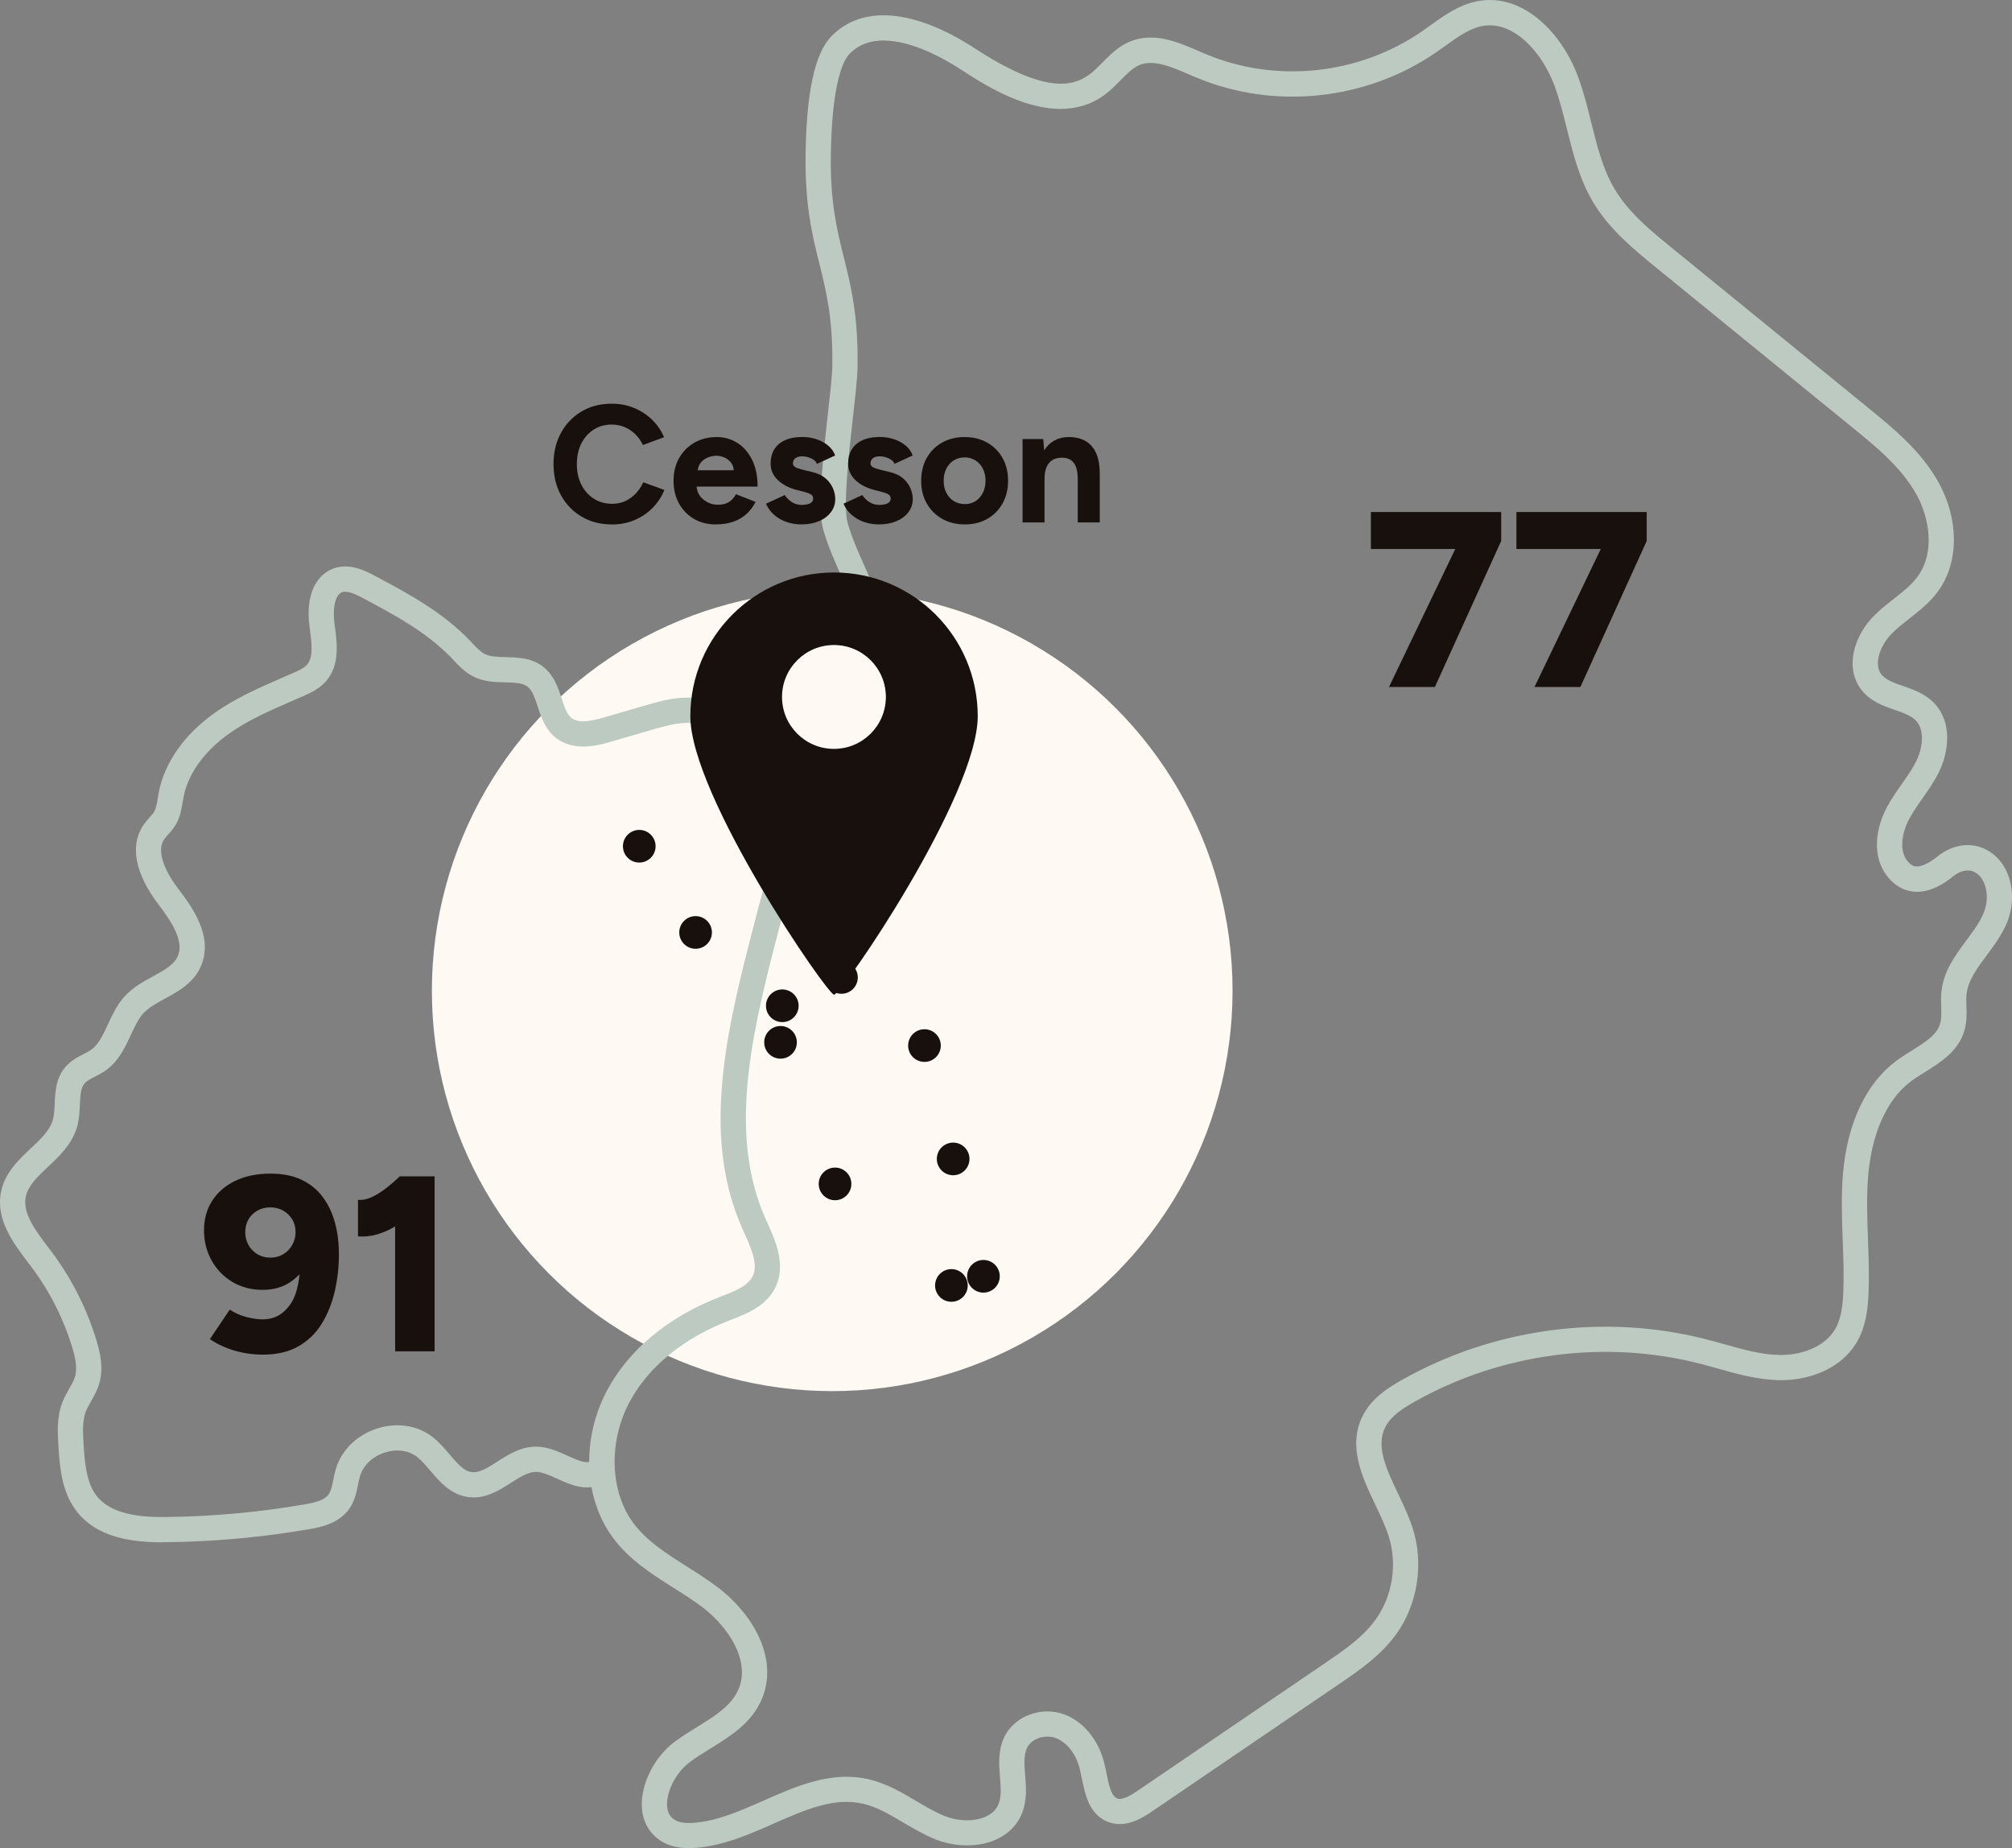
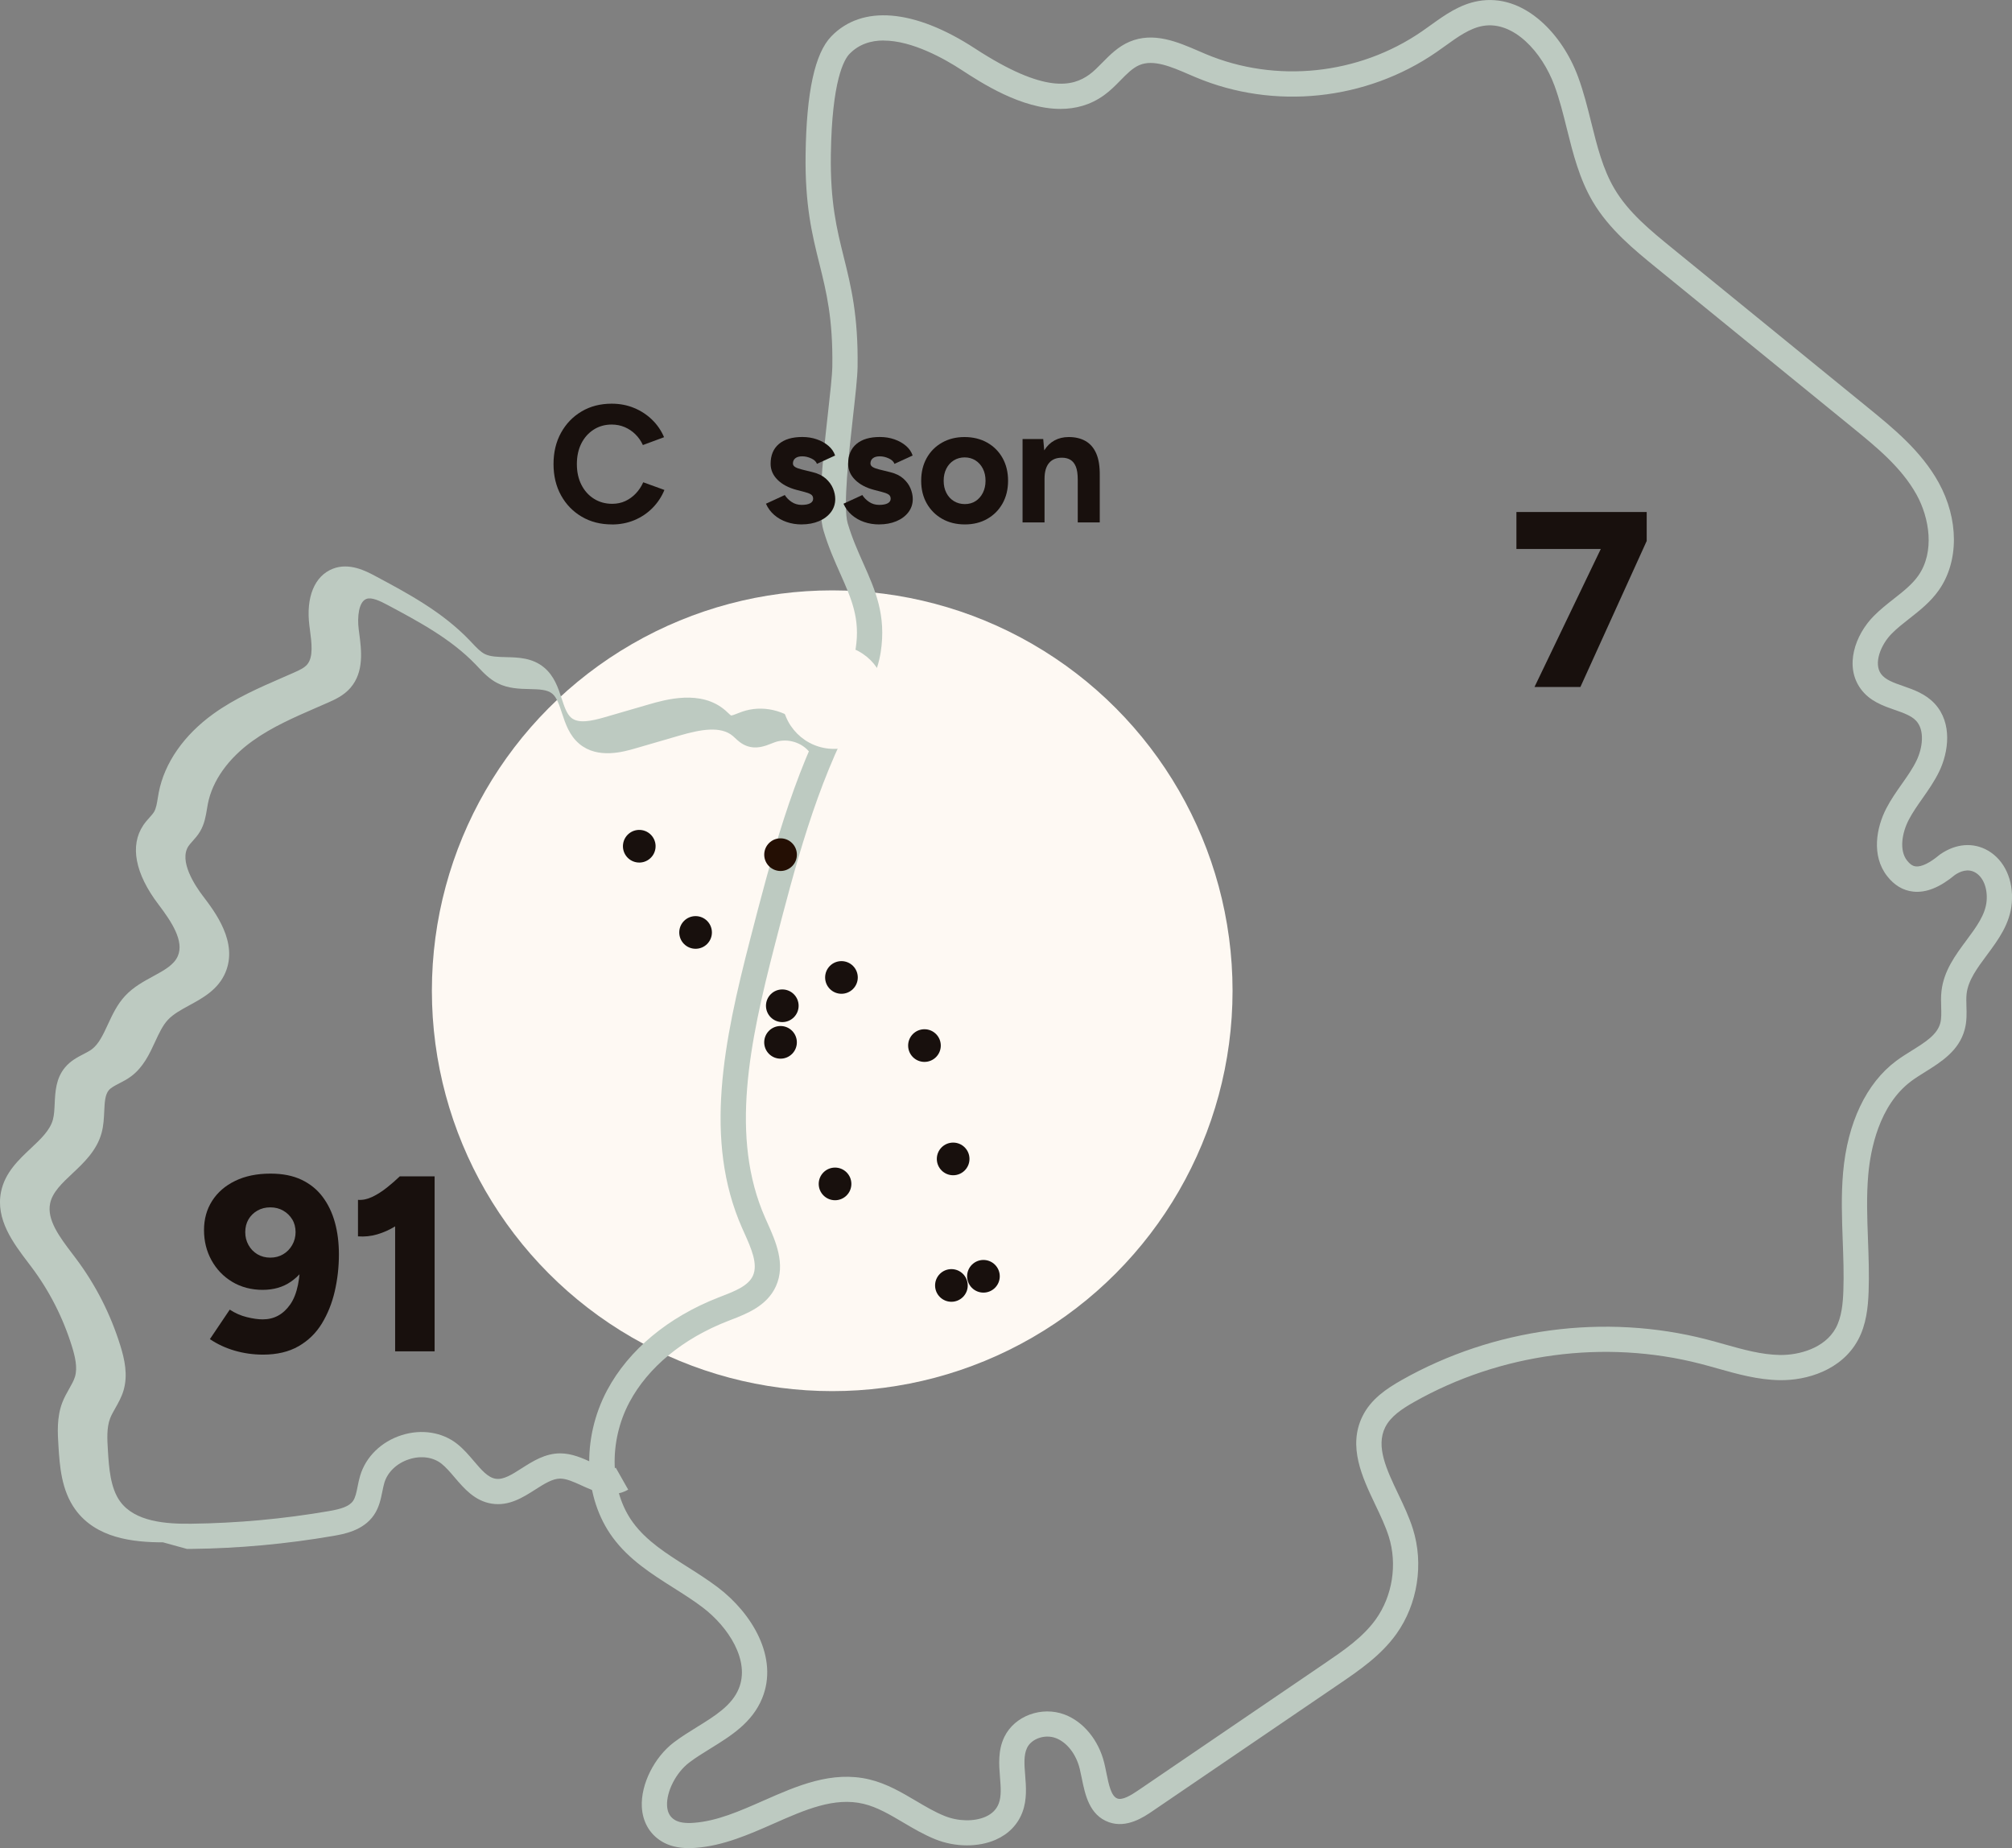
<svg xmlns="http://www.w3.org/2000/svg" id="Calque_2" data-name="Calque 2" width="797.24" height="732.24" viewBox="0 0 797.24 732.24">
  <rect x="0" y="0" width="797.24" height="732.24" fill="#808080" stroke="none" />
  <g id="carte_complète" data-name="carte complète">
    <g>
      <circle cx="329.76" cy="392.54" r="158.63" style="fill: #fef9f3;" />
      <path d="M273.02,732.24c-4.38,0-7.98-.9-10.95-2.74-4.71-2.91-7.47-7.77-7.75-13.67-.43-8.87,4.91-19.58,12.69-25.49,2.96-2.24,6.14-4.21,9.22-6.11,7.08-4.38,13.76-8.51,16.5-15.18,4.59-11.18-4.21-24.53-14.33-32.2-3.61-2.74-7.45-5.17-11.51-7.74-8.66-5.48-17.61-11.14-24.09-19.94-11.58-15.71-12.46-39.19-2.19-58.42,8.5-15.91,24.18-28.95,44.16-36.71l1.05-.41c5.25-2.03,10.68-4.12,12.52-8.19,2.1-4.65-.72-10.93-3.44-17-.3-.68-.6-1.35-.9-2.01-15.3-34.75-7.2-73.87,3.24-114.25,8.22-31.79,16.71-64.66,32.71-94.21.5-.93,1.01-1.85,1.52-2.78,3.4-6.18,6.62-12.02,7.6-18.33,1.82-11.74-1.68-19.6-6.12-29.56-2.21-4.96-4.71-10.57-6.65-17.11-2.32-7.81-.66-24.85,1.75-46.31.87-7.75,1.69-15.06,1.75-18.72.27-18.97-2.36-29.55-5.15-40.76-2.82-11.33-5.73-23.04-5.44-43.31.35-24.65,3.67-39.91,10.14-46.64,12.17-12.65,32.93-10.92,56.98,4.76,27.79,18.11,38.8,15.04,45.29,10.35,1.76-1.27,3.41-2.96,5.17-4.74,2.93-2.98,6.25-6.36,10.74-8.27,9.55-4.06,19.11.07,27.53,3.71.88.38,1.76.76,2.63,1.13,27.86,11.73,60.72,8.29,85.75-8.97,1.11-.77,2.22-1.57,3.33-2.36,5.72-4.11,11.64-8.37,19.09-9.66,8.55-1.48,17.1,1.29,24.74,8.01,6.26,5.51,11.48,13.32,14.69,22.01,2.21,5.97,3.75,12.17,5.24,18.17,2.36,9.48,4.59,18.43,9.18,26.2,5.57,9.44,14.4,16.63,22.95,23.59l77.62,63.22c9.82,8,20.95,17.06,27.85,29.52,8.08,14.57,8.12,31.34.12,42.71-3.3,4.69-7.56,8.03-11.69,11.27-2.52,1.98-4.91,3.85-6.98,5.95-4.39,4.44-7.26,11.81-4.24,15.96,1.71,2.34,4.96,3.48,8.73,4.79,4.18,1.46,8.92,3.11,12.51,6.97,7.19,7.76,5.47,19.33,1.82,26.89-1.9,3.92-4.32,7.37-6.66,10.7-2.02,2.87-3.92,5.59-5.42,8.47-2.63,5.07-3.87,12.01-.69,16.09,1.51,1.95,2.73,2.28,3.51,2.36,2.23.23,5.53-1.37,9.31-4.53l.37-.28c6.21-4.28,13.1-4.81,18.91-1.45,6.56,3.8,10.17,11.73,9.43,20.71-.69,8.31-5.38,14.63-9.92,20.74-3.79,5.11-7.38,9.93-7.99,15.28-.17,1.49-.12,3.14-.07,4.89.09,2.82.19,6.01-.68,9.25-2.25,8.45-9.37,12.88-15.64,16.8-1.98,1.24-3.86,2.4-5.53,3.65-12.84,9.57-16.19,27.36-17.05,37.11-.74,8.45-.44,16.85-.11,25.75.25,6.72.5,13.67.25,20.59-.22,6.04-.89,13.03-4.22,19.16-6.5,11.94-20.27,16.05-30.99,15.88-8.64-.12-16.84-2.43-24.76-4.66-2.19-.62-4.45-1.25-6.66-1.82-37.89-9.77-79.27-4.24-113.52,15.16-4.66,2.64-9.26,5.67-11.4,9.99-3.79,7.64.54,16.73,5.12,26.35,2.15,4.51,4.37,9.18,5.86,13.93,4.37,13.88,1.87,29.8-6.51,41.55-6.14,8.61-14.91,14.58-22.64,19.84l-74.13,50.47c-3.28,2.23-10.09,6.87-17.18,4.33-7.79-2.79-9.44-10.96-10.77-17.53-.27-1.31-.52-2.54-.8-3.68-1.44-5.81-5.08-10.46-9.48-12.12-4.27-1.61-9.58.19-11.37,3.85-1.4,2.87-1.09,6.74-.76,10.84.36,4.53.77,9.67-1.06,14.6s-5.49,8.72-10.59,10.97c-6.92,3.06-16.11,3-23.97-.17-4.54-1.83-8.7-4.28-12.72-6.66-5.3-3.13-10.31-6.09-15.7-7.38-11.59-2.77-23.24,2.37-35.56,7.81-9.85,4.34-20.04,8.83-30.99,9.63-.89.06-1.74.1-2.57.1h-.03ZM350.16,16.04c-5.08,0-9.85,1.47-13.59,5.36-2.07,2.15-6.93,10.35-7.35,39.85-.27,18.97,2.36,29.55,5.15,40.76,2.82,11.33,5.73,23.04,5.44,43.31-.06,4.15-.87,11.35-1.81,19.7-1.6,14.28-4.03,35.86-2.1,42.34,1.76,5.92,4.02,10.99,6.21,15.9,4.7,10.55,9.14,20.52,6.86,35.17-1.25,8.05-5.05,14.95-8.72,21.62-.5.91-1,1.81-1.49,2.72-15.42,28.47-23.76,60.74-31.83,91.95-9.98,38.61-17.78,75.9-3.77,107.72.28.64.57,1.29.87,1.95,3.29,7.33,7.38,16.45,3.43,25.21-3.53,7.82-11.57,10.92-18.04,13.41l-1.02.4c-17.75,6.9-31.59,18.3-38.96,32.1-8.36,15.65-7.78,35.3,1.42,47.78,5.36,7.28,13.15,12.2,21.38,17.42,4.06,2.57,8.26,5.23,12.21,8.22,13.51,10.24,24.17,27.8,17.54,43.96-3.97,9.67-12.37,14.87-20.5,19.89-3.01,1.86-5.86,3.62-8.43,5.58-5.17,3.93-9.01,11.41-8.74,17.04.13,2.62,1.11,4.47,3.02,5.64,1.68,1.04,4.15,1.42,7.54,1.17,9.23-.67,18.19-4.62,27.68-8.81,13.3-5.86,27.05-11.92,41.91-8.38,6.86,1.63,12.76,5.12,18.47,8.49,3.87,2.29,7.53,4.45,11.37,5.99,5.36,2.16,11.72,2.28,16.2.3,2.61-1.15,4.38-2.94,5.26-5.31,1.06-2.86.78-6.49.47-10.32-.4-5.01-.85-10.7,1.74-16.02,4.05-8.32,14.77-12.28,23.89-8.83,7.43,2.81,13.43,10.11,15.65,19.06.33,1.35.62,2.75.89,4.1.92,4.53,1.87,9.21,4.35,10.1,2.02.72,5.26-1.2,8.17-3.18l74.13-50.47c7.38-5.03,15.02-10.23,20.12-17.39,6.6-9.25,8.56-21.8,5.12-32.74-1.29-4.09-3.26-8.24-5.35-12.63-5.15-10.82-10.99-23.09-5.05-35.09,3.33-6.73,9.39-10.82,15.43-14.25,36.49-20.67,80.57-26.55,120.95-16.14,2.31.59,4.63,1.25,6.87,1.88,7.65,2.15,14.87,4.18,22.2,4.28,7.43.09,17.68-2.62,22.06-10.66,2.34-4.31,2.84-9.87,3.01-14.74.24-6.55-.01-13.32-.25-19.86-.32-8.81-.66-17.92.14-26.99,1.73-19.72,9.21-35.43,21.03-44.25,2.01-1.5,4.15-2.83,6.22-4.12,5.39-3.36,10.04-6.26,11.27-10.89.49-1.83.42-4.03.35-6.37-.06-2.03-.13-4.12.13-6.34.92-8.02,5.49-14.16,9.9-20.1,3.87-5.21,7.53-10.14,7.98-15.6.42-5.01-1.34-9.41-4.47-11.22-2.94-1.7-5.97-.48-8.04.91-6.05,5.01-11.48,7.19-16.59,6.64-4.01-.43-7.49-2.5-10.34-6.17-6.29-8.08-4.28-19.16-.29-26.84,1.81-3.48,4-6.6,6.12-9.61,2.21-3.14,4.3-6.11,5.84-9.3,2.38-4.93,3.35-11.96-.15-15.74-1.89-2.04-5.08-3.15-8.46-4.33-4.68-1.63-9.98-3.47-13.52-8.35-6.5-8.93-2.3-21.29,5.21-28.88,2.52-2.55,5.27-4.7,7.92-6.79,3.72-2.92,7.24-5.68,9.69-9.16,6.61-9.4,4.42-22.9-.69-32.11-5.97-10.77-15.86-18.82-25.42-26.61l-77.62-63.22c-8.8-7.17-18.77-15.29-25.25-26.26-5.32-9.02-7.84-19.11-10.27-28.87-1.49-6-2.91-11.66-4.92-17.12-4.93-13.33-16.24-25.73-28.33-23.63-5.19.9-9.94,4.31-14.96,7.93-1.17.84-2.33,1.67-3.5,2.48-27.81,19.18-64.33,22.99-95.31,9.96-.9-.38-1.8-.77-2.72-1.16-6.9-2.98-14.04-6.07-19.65-3.69-2.66,1.13-5.02,3.53-7.52,6.08-1.96,2-4,4.07-6.44,5.83-5.42,3.92-11.35,5.45-17.31,5.45-15.5,0-31.29-10.29-39.31-15.52-6.42-4.19-19.35-11.56-30.72-11.56v-.03Z" style="fill: #bdcac1;" />
-       <path d="M64.59,611.08c-12.13,0-26.54-1.72-34.71-12.95-5.61-7.72-6.23-17.45-6.72-25.26-.32-5.04-.71-11.31,1.51-17.13.77-2.02,1.76-3.77,2.72-5.46s1.87-3.29,2.33-4.84c1.08-3.62,0-8.05-1.19-11.91-3.55-11.47-8.97-22.11-16.12-31.61-.44-.58-.89-1.17-1.34-1.77-5.75-7.58-12.92-17.01-10.64-28.03,1.55-7.53,6.97-12.62,11.75-17.11,3.92-3.68,7.62-7.15,8.78-11.39.5-1.83.6-4.03.71-6.37.22-4.67.46-9.96,4.09-14.32,2.18-2.62,4.91-4.04,7.32-5.28,1.21-.63,2.36-1.22,3.25-1.88,2.8-2.07,4.54-5.84,6.39-9.82,1.82-3.93,3.7-7.99,6.89-11.41,3.23-3.46,7.19-5.62,11.03-7.71,4.47-2.43,8.32-4.54,9.84-8.08,2.47-5.81-2.23-13.23-7.67-20.38-9.27-12.18-11.43-23.32-6.06-31.37.81-1.21,1.71-2.22,2.51-3.11.71-.79,1.38-1.54,1.79-2.23.8-1.34,1.13-3.34,1.47-5.45.13-.77.25-1.54.4-2.3,2.27-11.67,9.99-22.73,21.72-31.15,8.56-6.14,18.11-10.29,27.34-14.31,1.44-.63,2.89-1.26,4.33-1.89,2.35-1.04,4.24-1.93,5.37-3.24,2.56-2.96,1.82-8.57,1.1-14.01l-.17-1.3c-1.46-11.36,2.01-19.83,9.27-22.67,6.59-2.58,13.24.98,16.81,2.88,13.04,6.97,26.53,14.18,37.37,25.46.34.35.67.7,1,1.06,1.71,1.82,3.33,3.53,5.05,4.39,2.17,1.08,5.17,1.15,8.35,1.23,4.9.11,10.46.24,15.12,4.1,4.03,3.34,5.59,8.08,6.96,12.26,1.04,3.18,2.03,6.18,3.83,7.68,2.84,2.36,8.01,1.29,13.18-.21l17.31-5.03c6.78-1.97,20.9-6.07,30.54,2.3.35.31.7.63,1.04.95.41.39,1.02.97,1.27,1.08.37.02,1.83-.54,2.7-.89.55-.22,1.1-.43,1.64-.62,7.86-2.77,17.18-.68,23.18,5.22,5.84,5.74,10.48,16.74,8.14,25.21l-9.64-2.66c1.22-4.43-1.96-11.92-5.51-15.41-3.34-3.28-8.51-4.46-12.85-2.92-.43.15-.86.32-1.29.5-2.52,1-5.98,2.36-9.8.98-2.13-.77-3.62-2.17-4.71-3.2-.24-.23-.49-.46-.74-.68-4.86-4.22-13.06-2.61-21.2-.25l-17.31,5.03c-4.88,1.42-15.05,4.37-22.36-1.7-4.02-3.34-5.57-8.07-6.94-12.25-1.04-3.18-2.03-6.18-3.84-7.68-1.99-1.64-5.23-1.72-8.98-1.81-3.95-.09-8.42-.2-12.59-2.28-3.3-1.65-5.72-4.22-7.85-6.48-.31-.33-.63-.66-.94-.99-9.74-10.13-22.51-16.96-34.87-23.56-2.98-1.59-6.33-3.22-8.46-2.39-2.97,1.16-3.63,7.07-2.99,12.08l.17,1.27c.91,6.91,2.04,15.5-3.45,21.86-2.69,3.11-6.27,4.69-8.89,5.85-1.45.64-2.91,1.28-4.38,1.91-9.16,3.99-17.81,7.75-25.5,13.27-9.65,6.93-15.95,15.78-17.73,24.94-.13.66-.24,1.34-.35,2.01-.46,2.8-.98,5.97-2.74,8.93-.9,1.53-1.99,2.73-2.94,3.8-.63.7-1.23,1.37-1.64,1.98-3.94,5.91,2.67,15.79,5.7,19.77,4.9,6.43,14.01,18.4,8.92,30.36-2.87,6.74-8.92,10.04-14.25,12.94-3.28,1.79-6.38,3.48-8.51,5.75-2.1,2.25-3.57,5.42-5.12,8.78-2.18,4.72-4.66,10.07-9.51,13.66-1.54,1.14-3.17,1.98-4.61,2.72-1.79.92-3.34,1.72-4.22,2.78-1.48,1.79-1.63,4.85-1.79,8.4-.13,2.77-.26,5.64-1.06,8.54-1.91,6.96-7.04,11.78-11.58,16.04-4.06,3.81-7.89,7.41-8.8,11.84-1.35,6.57,3.82,13.38,8.81,19.96.46.61.92,1.21,1.37,1.81,7.84,10.43,13.78,22.09,17.67,34.66,1.64,5.29,3.06,11.53,1.23,17.71-.79,2.64-2.08,4.92-3.22,6.93-.81,1.43-1.58,2.77-2.08,4.08-1.45,3.79-1.15,8.43-.87,12.93.41,6.53.93,14.65,4.83,20.01,5.85,8.04,18.13,8.95,28.17,8.82,18.22-.22,36.58-1.9,54.55-5,4.65-.8,8.06-1.8,9.6-4.07.92-1.35,1.34-3.44,1.78-5.66.28-1.38.56-2.8,1-4.27,2.23-7.52,8.39-13.54,16.48-16.1,7.86-2.49,16.07-1.19,21.97,3.48,2.56,2.02,4.63,4.46,6.63,6.81,2.97,3.49,5.54,6.51,8.62,6.99,3.09.49,6.44-1.66,10.32-4.14,4.34-2.77,9.27-5.92,15.25-5.92h0c4.65,0,8.89,1.93,12.63,3.63,4.47,2.03,7.32,3.22,9.39,2.05l4.93,8.7c-6.61,3.75-13.18.76-18.46-1.65-3.09-1.41-6-2.73-8.49-2.73h0c-3.06,0-6.36,2.11-9.86,4.34-4.89,3.12-10.43,6.66-17.26,5.59-6.74-1.06-10.96-6.01-14.69-10.38-1.77-2.08-3.44-4.04-5.22-5.45-3.3-2.61-8.06-3.27-12.75-1.79-4.92,1.56-8.63,5.08-9.91,9.41-.3,1.02-.53,2.17-.78,3.38-.59,2.95-1.26,6.29-3.32,9.32-4.25,6.25-12.01,7.58-16.17,8.3-18.5,3.19-37.38,4.92-56.13,5.14h-1.67l.02.05Z" style="fill: #bdcac1;" />
+       <path d="M64.59,611.08c-12.13,0-26.54-1.72-34.71-12.95-5.61-7.72-6.23-17.45-6.72-25.26-.32-5.04-.71-11.31,1.51-17.13.77-2.02,1.76-3.77,2.72-5.46s1.87-3.29,2.33-4.84c1.08-3.62,0-8.05-1.19-11.91-3.55-11.47-8.97-22.11-16.12-31.61-.44-.58-.89-1.17-1.34-1.77-5.75-7.58-12.92-17.01-10.64-28.03,1.55-7.53,6.97-12.62,11.75-17.11,3.92-3.68,7.62-7.15,8.78-11.39.5-1.83.6-4.03.71-6.37.22-4.67.46-9.96,4.09-14.32,2.18-2.62,4.91-4.04,7.32-5.28,1.21-.63,2.36-1.22,3.25-1.88,2.8-2.07,4.54-5.84,6.39-9.82,1.82-3.93,3.7-7.99,6.89-11.41,3.23-3.46,7.19-5.62,11.03-7.71,4.47-2.43,8.32-4.54,9.84-8.08,2.47-5.81-2.23-13.23-7.67-20.38-9.27-12.18-11.43-23.32-6.06-31.37.81-1.21,1.71-2.22,2.51-3.11.71-.79,1.38-1.54,1.79-2.23.8-1.34,1.13-3.34,1.47-5.45.13-.77.25-1.54.4-2.3,2.27-11.67,9.99-22.73,21.72-31.15,8.56-6.14,18.11-10.29,27.34-14.31,1.44-.63,2.89-1.26,4.33-1.89,2.35-1.04,4.24-1.93,5.37-3.24,2.56-2.96,1.82-8.57,1.1-14.01l-.17-1.3c-1.46-11.36,2.01-19.83,9.27-22.67,6.59-2.58,13.24.98,16.81,2.88,13.04,6.97,26.53,14.18,37.37,25.46.34.35.67.7,1,1.06,1.71,1.82,3.33,3.53,5.05,4.39,2.17,1.08,5.17,1.15,8.35,1.23,4.9.11,10.46.24,15.12,4.1,4.03,3.34,5.59,8.08,6.96,12.26,1.04,3.18,2.03,6.18,3.83,7.68,2.84,2.36,8.01,1.29,13.18-.21l17.31-5.03c6.78-1.97,20.9-6.07,30.54,2.3.35.31.7.63,1.04.95.41.39,1.02.97,1.27,1.08.37.02,1.83-.54,2.7-.89.55-.22,1.1-.43,1.64-.62,7.86-2.77,17.18-.68,23.18,5.22,5.84,5.74,10.48,16.74,8.14,25.21c1.22-4.43-1.96-11.92-5.51-15.41-3.34-3.28-8.51-4.46-12.85-2.92-.43.15-.86.32-1.29.5-2.52,1-5.98,2.36-9.8.98-2.13-.77-3.62-2.17-4.71-3.2-.24-.23-.49-.46-.74-.68-4.86-4.22-13.06-2.61-21.2-.25l-17.31,5.03c-4.88,1.42-15.05,4.37-22.36-1.7-4.02-3.34-5.57-8.07-6.94-12.25-1.04-3.18-2.03-6.18-3.84-7.68-1.99-1.64-5.23-1.72-8.98-1.81-3.95-.09-8.42-.2-12.59-2.28-3.3-1.65-5.72-4.22-7.85-6.48-.31-.33-.63-.66-.94-.99-9.74-10.13-22.51-16.96-34.87-23.56-2.98-1.59-6.33-3.22-8.46-2.39-2.97,1.16-3.63,7.07-2.99,12.08l.17,1.27c.91,6.91,2.04,15.5-3.45,21.86-2.69,3.11-6.27,4.69-8.89,5.85-1.45.64-2.91,1.28-4.38,1.91-9.16,3.99-17.81,7.75-25.5,13.27-9.65,6.93-15.95,15.78-17.73,24.94-.13.66-.24,1.34-.35,2.01-.46,2.8-.98,5.97-2.74,8.93-.9,1.53-1.99,2.73-2.94,3.8-.63.7-1.23,1.37-1.64,1.98-3.94,5.91,2.67,15.79,5.7,19.77,4.9,6.43,14.01,18.4,8.92,30.36-2.87,6.74-8.92,10.04-14.25,12.94-3.28,1.79-6.38,3.48-8.51,5.75-2.1,2.25-3.57,5.42-5.12,8.78-2.18,4.72-4.66,10.07-9.51,13.66-1.54,1.14-3.17,1.98-4.61,2.72-1.79.92-3.34,1.72-4.22,2.78-1.48,1.79-1.63,4.85-1.79,8.4-.13,2.77-.26,5.64-1.06,8.54-1.91,6.96-7.04,11.78-11.58,16.04-4.06,3.81-7.89,7.41-8.8,11.84-1.35,6.57,3.82,13.38,8.81,19.96.46.61.92,1.21,1.37,1.81,7.84,10.43,13.78,22.09,17.67,34.66,1.64,5.29,3.06,11.53,1.23,17.71-.79,2.64-2.08,4.92-3.22,6.93-.81,1.43-1.58,2.77-2.08,4.08-1.45,3.79-1.15,8.43-.87,12.93.41,6.53.93,14.65,4.83,20.01,5.85,8.04,18.13,8.95,28.17,8.82,18.22-.22,36.58-1.9,54.55-5,4.65-.8,8.06-1.8,9.6-4.07.92-1.35,1.34-3.44,1.78-5.66.28-1.38.56-2.8,1-4.27,2.23-7.52,8.39-13.54,16.48-16.1,7.86-2.49,16.07-1.19,21.97,3.48,2.56,2.02,4.63,4.46,6.63,6.81,2.97,3.49,5.54,6.51,8.62,6.99,3.09.49,6.44-1.66,10.32-4.14,4.34-2.77,9.27-5.92,15.25-5.92h0c4.65,0,8.89,1.93,12.63,3.63,4.47,2.03,7.32,3.22,9.39,2.05l4.93,8.7c-6.61,3.75-13.18.76-18.46-1.65-3.09-1.41-6-2.73-8.49-2.73h0c-3.06,0-6.36,2.11-9.86,4.34-4.89,3.12-10.43,6.66-17.26,5.59-6.74-1.06-10.96-6.01-14.69-10.38-1.77-2.08-3.44-4.04-5.22-5.45-3.3-2.61-8.06-3.27-12.75-1.79-4.92,1.56-8.63,5.08-9.91,9.41-.3,1.02-.53,2.17-.78,3.38-.59,2.95-1.26,6.29-3.32,9.32-4.25,6.25-12.01,7.58-16.17,8.3-18.5,3.19-37.38,4.92-56.13,5.14h-1.67l.02.05Z" style="fill: #bdcac1;" />
      <circle cx="309.28" cy="412.98" r="6.47" style="fill: #18100d;" />
      <circle cx="366.31" cy="414.26" r="6.47" style="fill: #18100d;" />
      <circle cx="377.68" cy="459.17" r="6.47" style="fill: #18100d;" />
      <circle cx="253.3" cy="335.26" r="6.47" transform="translate(-118.21 531.59) rotate(-80.78)" style="fill: #18100d;" />
      <circle cx="275.62" cy="369.44" r="6.47" style="fill: #18100d;" />
      <circle cx="309.29" cy="338.62" r="6.47" style="fill: #240f04;" />
      <circle cx="309.98" cy="398.49" r="6.47" style="fill: #18100d;" />
      <circle cx="333.42" cy="387.27" r="6.47" style="fill: #18100d;" />
      <circle cx="389.68" cy="505.67" r="6.47" style="fill: #18100d;" />
      <circle cx="376.99" cy="509.3" r="6.47" style="fill: #18100d;" />
      <circle cx="330.88" cy="469.07" r="6.47" style="fill: #18100d;" />
      <g>
        <path d="M242.45,207.78c-4.49,0-8.48-1.02-11.96-3.07-3.48-2.05-6.21-4.87-8.19-8.46-1.98-3.59-2.97-7.72-2.97-12.39s.99-8.8,2.97-12.39,4.7-6.41,8.16-8.46,7.43-3.07,11.93-3.07c3.17,0,6.12.56,8.85,1.69,2.73,1.12,5.12,2.69,7.17,4.69,2.05,2,3.62,4.31,4.72,6.9l-8.39,3.11c-.75-1.63-1.74-3.05-2.97-4.26-1.23-1.21-2.64-2.16-4.23-2.84s-3.3-1.02-5.15-1.02c-2.69,0-5.08.67-7.17,2.02-2.09,1.34-3.72,3.18-4.89,5.52-1.17,2.33-1.75,5.04-1.75,8.13s.59,5.8,1.78,8.16,2.84,4.21,4.96,5.55c2.11,1.34,4.54,2.02,7.27,2.02,1.89,0,3.62-.36,5.19-1.09,1.56-.73,2.95-1.73,4.16-3.01s2.19-2.75,2.94-4.43l8.39,3.04c-1.1,2.69-2.68,5.07-4.72,7.14-2.05,2.07-4.44,3.68-7.17,4.82-2.73,1.14-5.71,1.72-8.92,1.72v-.02Z" style="fill: #18100d;" />
-         <path d="M283.61,207.78c-3.26,0-6.14-.74-8.66-2.21-2.51-1.48-4.48-3.51-5.91-6.11s-2.15-5.59-2.15-8.99.74-6.39,2.21-8.99c1.48-2.6,3.5-4.64,6.08-6.11,2.58-1.48,5.54-2.21,8.89-2.21,2.91,0,5.58.76,8.03,2.28,2.44,1.52,4.4,3.74,5.88,6.67s2.21,6.49,2.21,10.67h-24.18c.22,2.2,1.17,3.95,2.84,5.25,1.67,1.3,3.57,1.95,5.68,1.95,1.81,0,3.28-.39,4.43-1.16s2.03-1.77,2.64-3.01l7.8,3.04c-.93,1.85-2.13,3.45-3.6,4.79-1.48,1.34-3.23,2.37-5.25,3.07-2.03.7-4.34,1.06-6.94,1.06h0ZM276.48,186.31h14.27c-.13-1.36-.57-2.47-1.32-3.3-.75-.84-1.63-1.45-2.64-1.85-1.01-.4-2-.59-2.97-.59s-1.93.19-3.01.56c-1.08.37-2.03.98-2.84,1.82-.82.84-1.31,1.96-1.49,3.37h0Z" style="fill: #18100d;" />
        <path d="M317.64,207.78c-2.11,0-4.1-.32-5.95-.96s-3.48-1.56-4.89-2.78c-1.41-1.21-2.51-2.7-3.3-4.46l7.47-3.44c.66,1.06,1.56,1.97,2.71,2.74s2.47,1.16,3.96,1.16,2.58-.21,3.37-.63,1.19-1.02,1.19-1.82-.32-1.38-.96-1.75c-.64-.37-1.51-.69-2.61-.96l-3.04-.79c-3.17-.84-5.67-2.17-7.5-4s-2.74-3.93-2.74-6.31c0-3.39,1.09-6.01,3.27-7.86s5.27-2.78,9.28-2.78c2.07,0,4,.31,5.78.93s3.31,1.48,4.59,2.58,2.16,2.38,2.64,3.83l-7.2,3.3c-.31-.88-1.06-1.6-2.25-2.15-1.19-.55-2.38-.83-3.57-.83s-2.1.25-2.74.76c-.64.51-.96,1.2-.96,2.08,0,.57.31,1.05.92,1.42.62.37,1.5.69,2.64.96l4.29,1.06c2.16.53,3.89,1.38,5.19,2.54,1.3,1.17,2.25,2.47,2.84,3.9s.89,2.83.89,4.2c0,1.98-.58,3.73-1.75,5.25s-2.75,2.7-4.76,3.54c-2,.84-4.28,1.26-6.84,1.26h.03Z" style="fill: #18100d;" />
        <path d="M348.36,207.78c-2.11,0-4.1-.32-5.95-.96s-3.48-1.56-4.89-2.78c-1.41-1.21-2.51-2.7-3.3-4.46l7.47-3.44c.66,1.06,1.56,1.97,2.71,2.74s2.47,1.16,3.96,1.16,2.58-.21,3.37-.63,1.19-1.02,1.19-1.82-.32-1.38-.96-1.75c-.64-.37-1.51-.69-2.61-.96l-3.04-.79c-3.17-.84-5.67-2.17-7.5-4s-2.74-3.93-2.74-6.31c0-3.39,1.09-6.01,3.27-7.86s5.27-2.78,9.28-2.78c2.07,0,4,.31,5.78.93s3.31,1.48,4.59,2.58,2.16,2.38,2.64,3.83l-7.2,3.3c-.31-.88-1.06-1.6-2.25-2.15-1.19-.55-2.38-.83-3.57-.83s-2.1.25-2.74.76c-.64.51-.96,1.2-.96,2.08,0,.57.31,1.05.92,1.42.62.37,1.5.69,2.64.96l4.29,1.06c2.16.53,3.89,1.38,5.19,2.54,1.3,1.17,2.25,2.47,2.84,3.9s.89,2.83.89,4.2c0,1.98-.58,3.73-1.75,5.25s-2.75,2.7-4.76,3.54c-2,.84-4.28,1.26-6.84,1.26h.03Z" style="fill: #18100d;" />
        <path d="M382.32,207.78c-3.39,0-6.39-.74-8.99-2.21-2.6-1.48-4.64-3.51-6.11-6.11-1.48-2.6-2.21-5.59-2.21-8.99s.73-6.39,2.18-8.99c1.45-2.6,3.48-4.64,6.08-6.11,2.6-1.48,5.57-2.21,8.92-2.21s6.39.74,8.99,2.21c2.6,1.48,4.63,3.51,6.08,6.11,1.45,2.6,2.18,5.59,2.18,8.99s-.73,6.39-2.18,8.99c-1.45,2.6-3.47,4.64-6.05,6.11-2.58,1.48-5.54,2.21-8.89,2.21ZM382.32,199.72c1.63,0,3.05-.4,4.26-1.19,1.21-.79,2.17-1.88,2.87-3.27.7-1.39,1.06-2.98,1.06-4.79s-.35-3.4-1.06-4.79-1.68-2.48-2.94-3.27c-1.26-.79-2.68-1.19-4.26-1.19s-3.07.4-4.33,1.19c-1.26.79-2.24,1.88-2.94,3.27-.71,1.39-1.06,2.98-1.06,4.79s.35,3.4,1.06,4.79c.7,1.39,1.7,2.48,2.97,3.27,1.28.79,2.73,1.19,4.36,1.19h.01Z" style="fill: #18100d;" />
        <path d="M405.18,206.99v-33.04h8.19l.4,4.49c1.06-1.72,2.41-3.03,4.06-3.93s3.53-1.35,5.65-1.35c2.6,0,4.82.53,6.67,1.59s3.26,2.7,4.23,4.92,1.43,5.1,1.39,8.62v18.7h-8.72v-16.91c0-2.25-.25-3.99-.76-5.22s-1.22-2.12-2.15-2.68c-.93-.55-2-.83-3.24-.83-2.25-.04-3.98.64-5.19,2.05s-1.82,3.5-1.82,6.28v17.31h-8.72,0Z" style="fill: #18100d;" />
      </g>
      <g>
-         <path d="M550.37,272.19l26.27-54.68h-33.43v-14.66h51.62v11.49l-26.27,57.85h-18.2.01Z" style="fill: #18100d;" />
        <path d="M608.03,272.19l26.27-54.68h-33.43v-14.66h51.62v11.49l-26.27,57.85h-18.2.01Z" style="fill: #18100d;" />
      </g>
      <g>
        <path d="M107.2,464.99c4.77,0,8.86.81,12.27,2.43s6.2,3.88,8.38,6.79,3.8,6.29,4.86,10.15,1.58,8.07,1.58,12.63c0,5.02-.55,9.89-1.64,14.61s-2.8,8.98-5.11,12.78c-2.32,3.8-5.4,6.8-9.25,9.01s-8.54,3.32-14.06,3.32c-3.88,0-7.63-.53-11.25-1.58-3.61-1.06-6.88-2.58-9.81-4.56l7.87-11.69c2.11,1.39,4.36,2.38,6.75,2.97,2.38.59,4.5.89,6.34.89,4.5,0,8.13-1.98,10.89-5.94s4.07-10.33,3.94-19.12l3.37,1.88c-1.64,3.37-4,6.13-7.1,8.27-3.1,2.15-6.83,3.22-11.19,3.22s-8.5-1.06-12.01-3.17c-3.51-2.11-6.25-4.97-8.23-8.57s-2.96-7.58-2.96-11.94,1.07-8.22,3.22-11.59,5.2-6.01,9.15-7.92c3.95-1.92,8.62-2.87,14.01-2.87h-.02ZM107.1,478.36c-1.91,0-3.61.43-5.11,1.29-1.5.86-2.68,2.02-3.53,3.47s-1.28,3.14-1.28,5.05.42,3.55,1.28,5.1c.85,1.55,2.03,2.77,3.53,3.67,1.5.89,3.2,1.34,5.11,1.34s3.61-.45,5.11-1.34c1.5-.89,2.69-2.11,3.58-3.67.88-1.55,1.33-3.25,1.33-5.1s-.44-3.6-1.33-5.05c-.89-1.45-2.08-2.61-3.58-3.47-1.5-.86-3.2-1.29-5.11-1.29Z" style="fill: #18100d;" />
        <path d="M156.57,535.42v-49.53c-2.25,1.39-4.62,2.44-7.1,3.17-2.49.73-5.03.99-7.62.79v-14.46c1.84.13,3.73-.26,5.67-1.19,1.94-.92,3.87-2.15,5.78-3.67,1.91-1.52,3.61-3,5.11-4.46h13.8v69.34h-15.64Z" style="fill: #18100d;" />
      </g>
      <g>
-         <path d="M330.48,226.82c-31.45,0-56.94,25.49-56.94,56.94s54.3,110.34,56.94,110.34c3.12,0,56.94-78.89,56.94-110.34s-25.49-56.94-56.94-56.94ZM330.48,296.47c-11.26,0-20.38-9.13-20.38-20.38s9.13-20.38,20.38-20.38,20.38,9.13,20.38,20.38-9.13,20.38-20.38,20.38Z" style="fill: #18100d;" />
        <circle cx="330.44" cy="276.14" r="20.57" style="fill: #fef9f3;" />
      </g>
    </g>
  </g>
</svg>